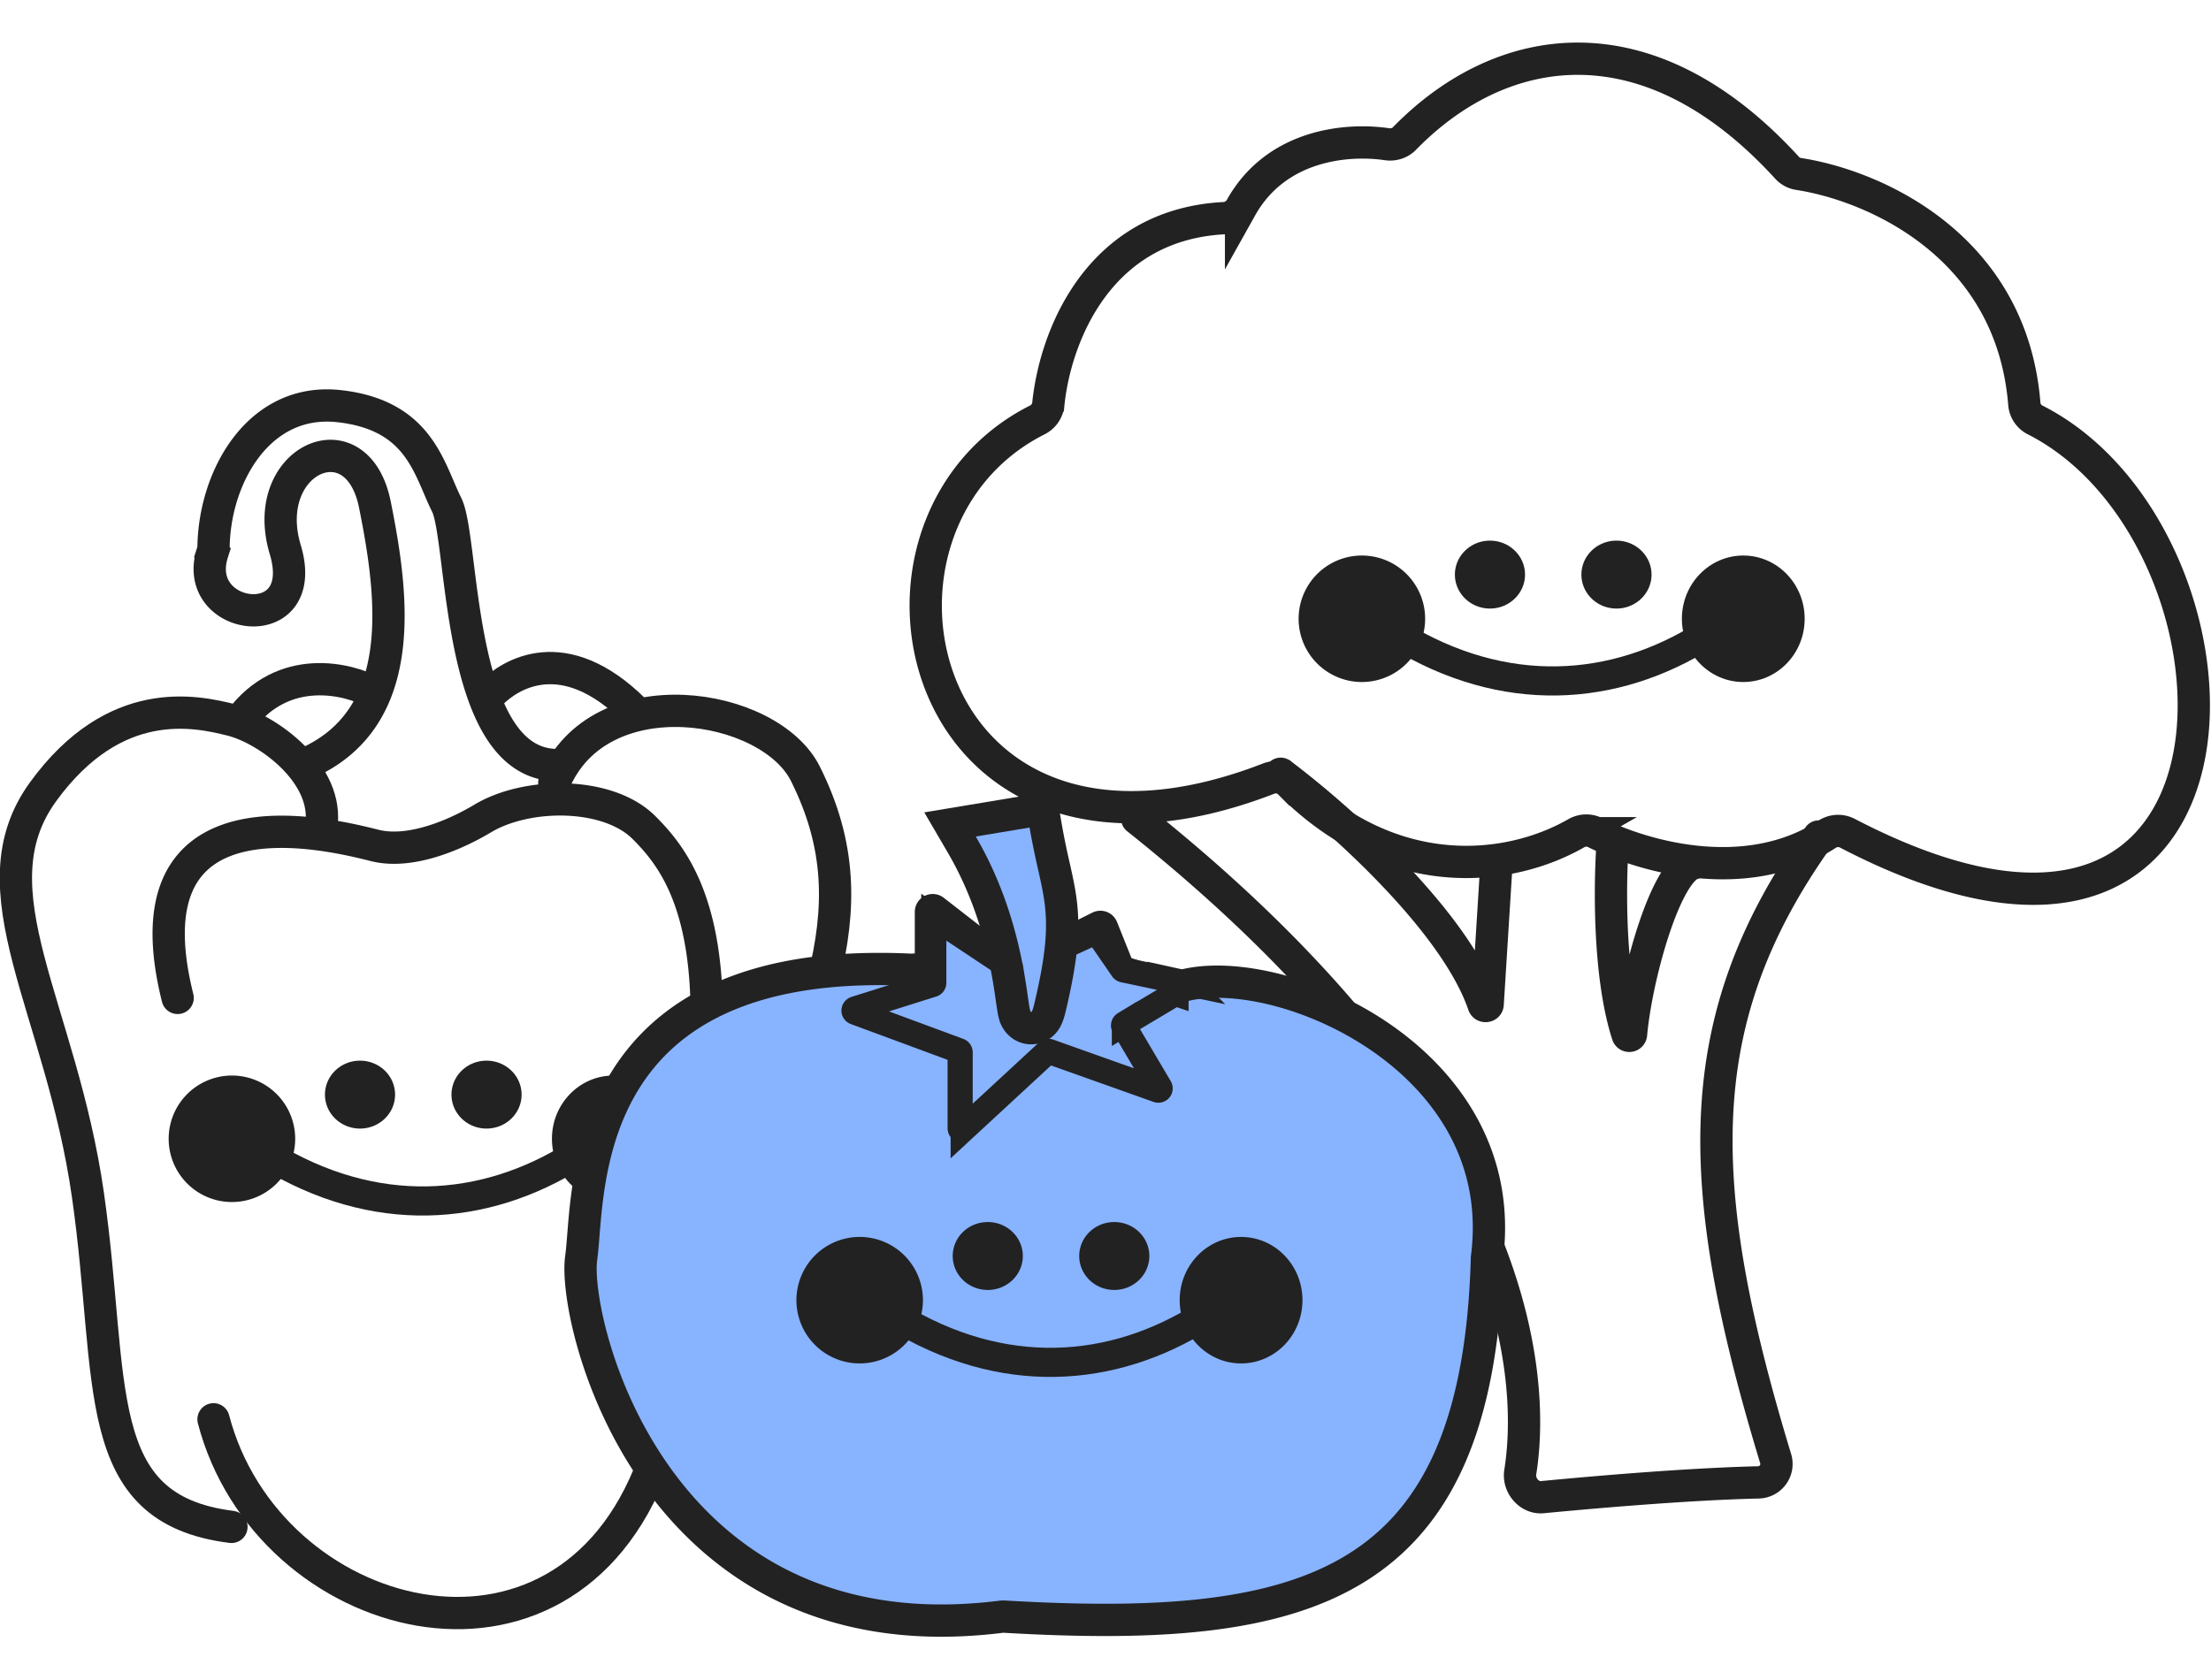
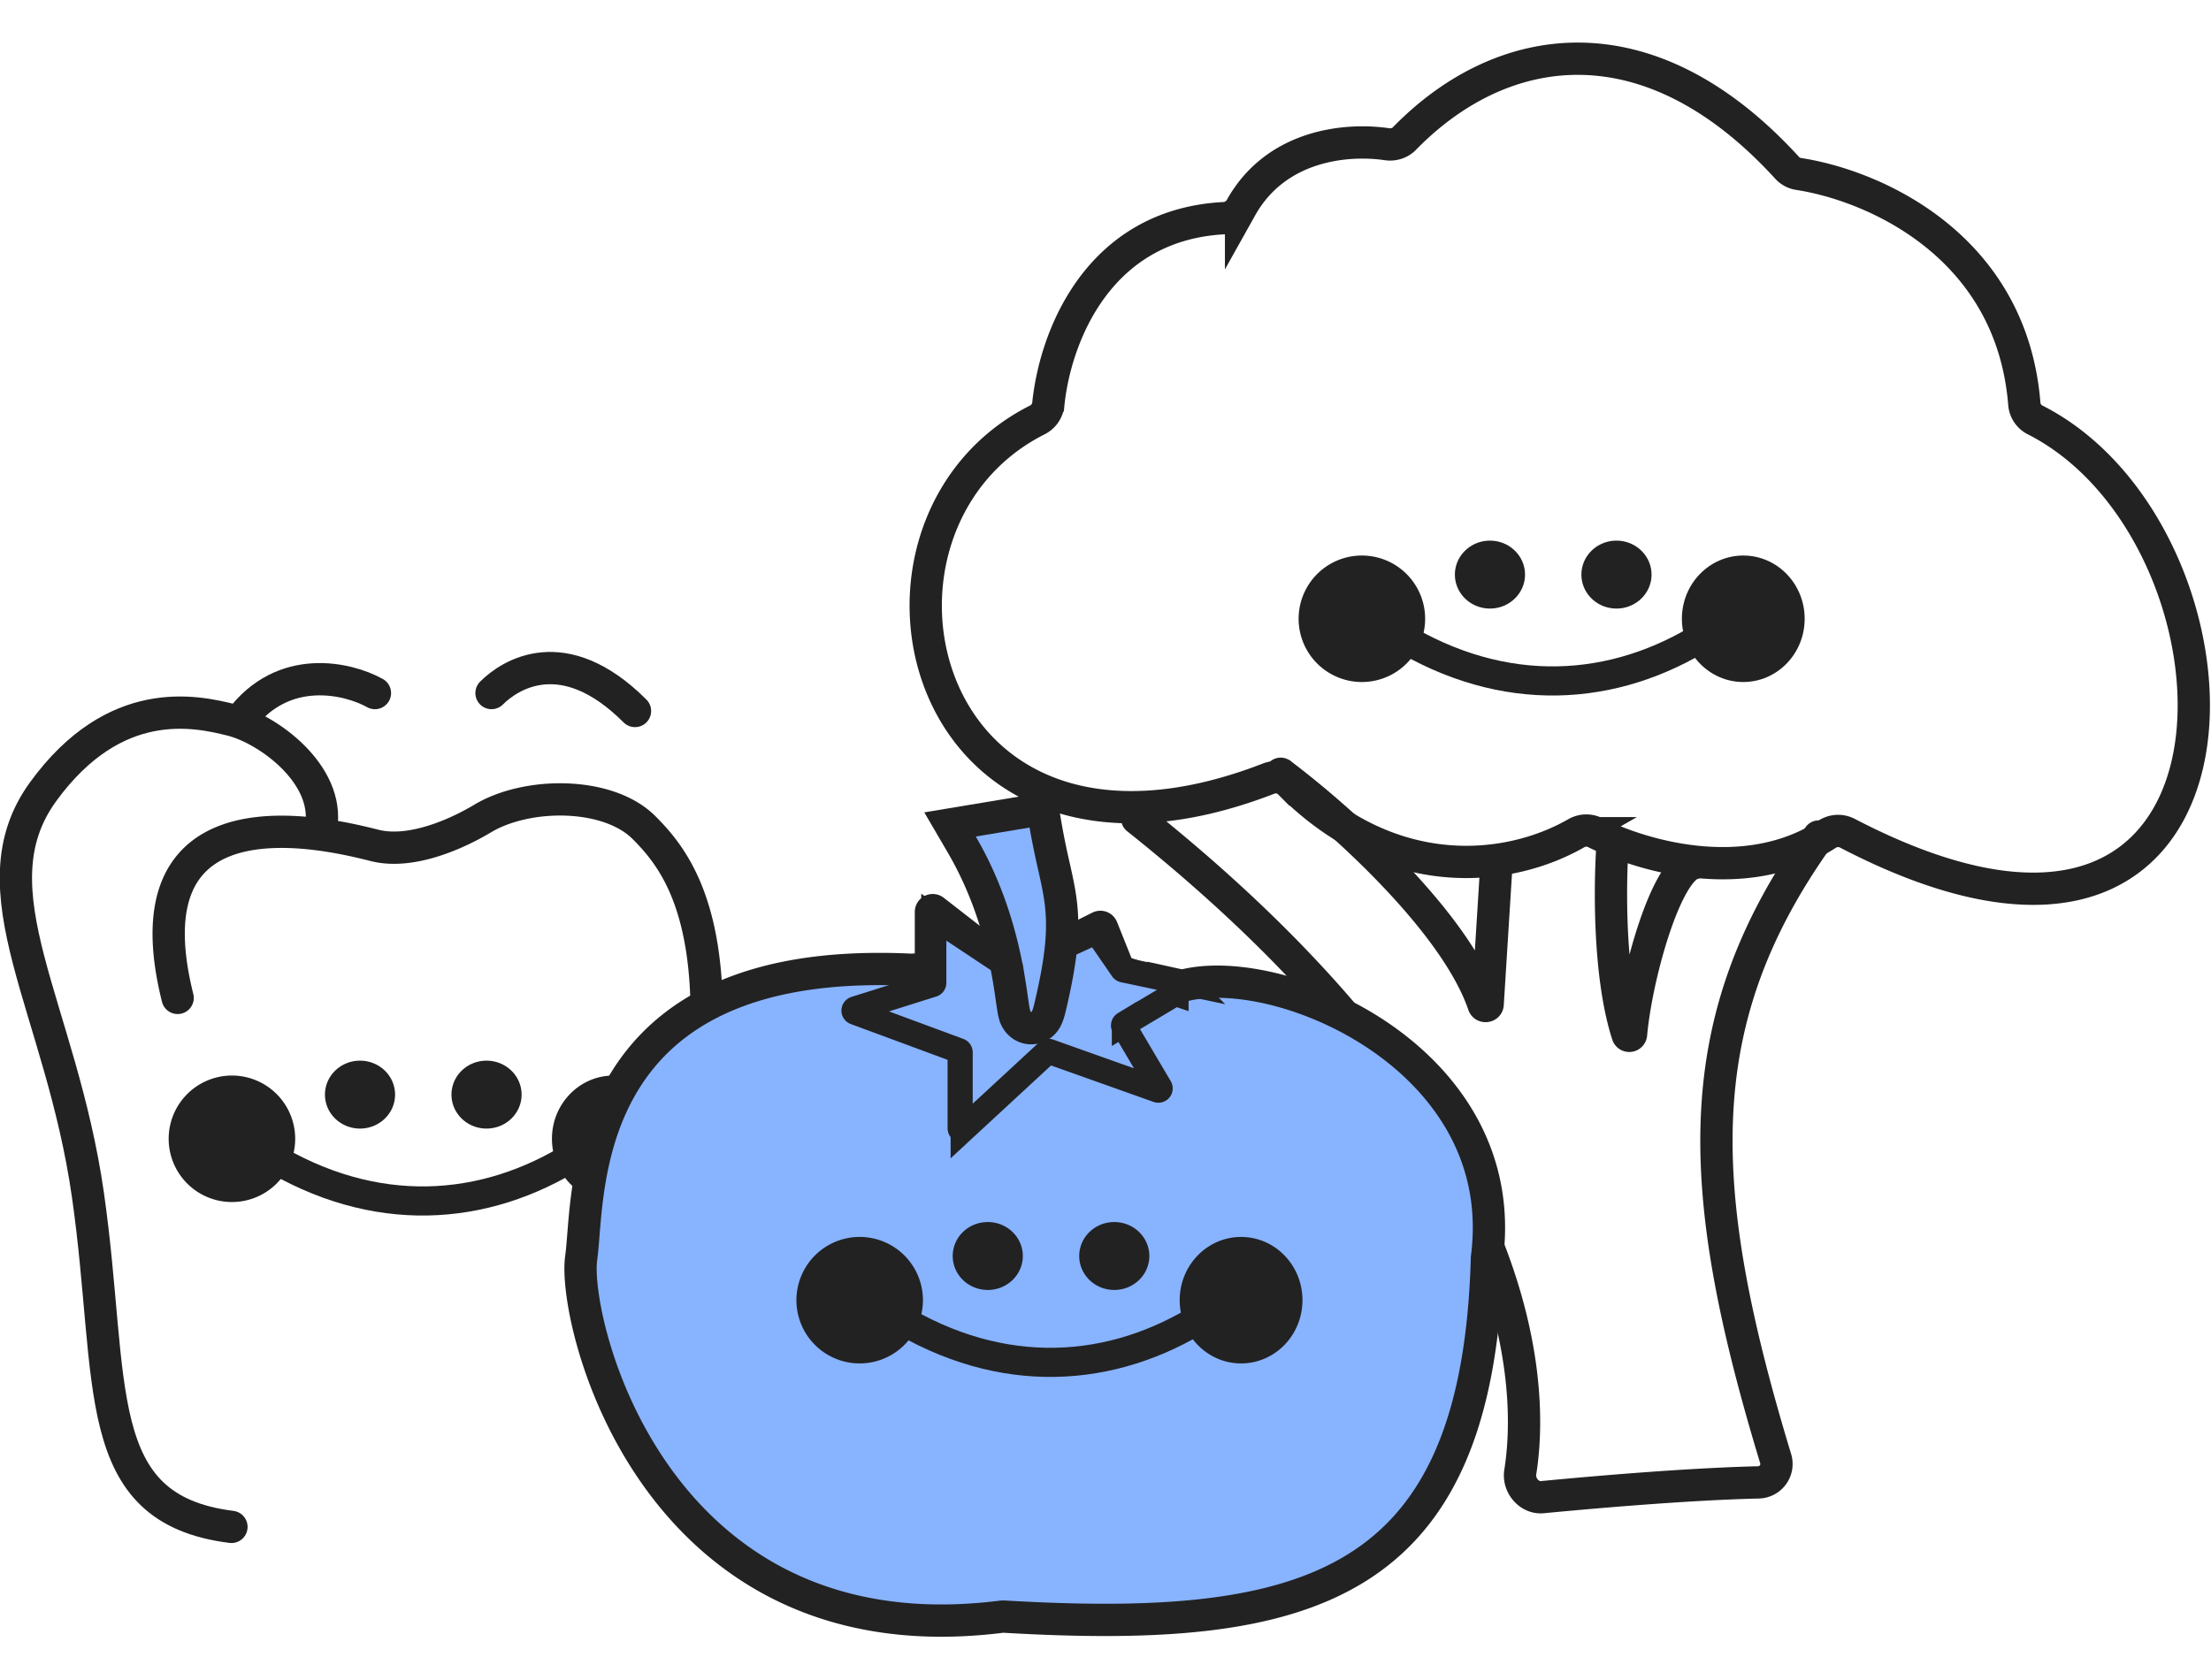
<svg xmlns="http://www.w3.org/2000/svg" width="125" height="95" fill="none">
  <g transform="translate(-.604 2.18)scale(1.014)">
    <path stroke="#222" stroke-linecap="round" stroke-width="1.8" d="M102 44.5c-7.294 10.212-7.021 19.478-2.401 34.698a1.026 1.026 0 0 1-.957 1.32c-4.049.096-9.419.571-12.05.824-.736.07-1.35-.663-1.234-1.393.733-4.58.76-18.837-21.358-36.449m8-2.5c3.192 2.394 9.716 8.181 11.317 12.883.037.108.216.087.223-.027L84 46.5m6.5-1.5c-.159 2.386-.197 7.321.843 10.548.033.103.182.084.191-.024.298-3.292 1.942-9.143 3.466-9.524" />
    <ellipse cx="34.792" cy="61.357" fill="#222" rx="3.423" ry="3.527" />
    <path stroke="#222" stroke-linecap="round" stroke-width="1.8" d="M10.5 53.5c-3-12 8.388-9.153 11-8.5 2 .5 4.545-.627 6-1.5 2.5-1.5 7-1.5 9 .5C38 45.5 40 48 40 54.5m32.484-12.995c5.635 5.676 12.175 5.005 16 2.81a1.12 1.12 0 0 1 1.052-.032c2.818 1.398 8.502 2.97 12.939.084a1.12 1.12 0 0 1 1.111-.056c24.052 12.53 23.334-16.516 10.475-23.044a1.1 1.1 0 0 1-.599-.89c-.708-8.853-8.407-12.188-12.587-12.826a1.08 1.08 0 0 1-.632-.336c-7.732-8.472-15.895-7.22-21.342-1.64-.251.259-.616.37-.972.318-2.237-.332-6.174.022-8.138 3.53a1.15 1.15 0 0 1-.936.593c-7.07.362-9.434 6.666-9.81 10.367a1.12 1.12 0 0 1-.612.884c-11.645 5.87-6.728 27.614 12.904 20 .39-.152.851-.06 1.147.238z" />
    <path stroke="#222" stroke-linecap="round" stroke-width="1.8" d="M13.5 83c-8-1-6.5-8-8-18.5S-1 47.5 3 42s8.5-4.5 10.5-4 5.5 3 5 6" />
-     <path stroke="#222" stroke-linecap="round" stroke-width="1.8" d="M31.5 41.5c2.5-6 12-4.5 14-.5s2 7.5 1 11.5M12.5 77c3 11.5 19.5 16 24.5 2.5" />
-     <path stroke="#222" stroke-linecap="round" stroke-width="1.8" d="M17.5 40.5c6-2.5 5-9.5 4-14.5s-6.5-2.5-5 2.5c1.478 4.926-5.295 4.028-4.06.175a1.3 1.3 0 0 0 .062-.356c.074-3.953 2.566-8.311 6.998-7.819 4.5.5 5 3.5 6 5.5S26 41 32 40.5" />
    <path stroke="#222" stroke-linecap="round" stroke-width="1.624" d="M15.498 62.233c5.967 3.666 12.105 3.24 17.22 0" />
    <path stroke="#222" stroke-linecap="round" stroke-width="1.8" d="M36 37.5c-4-4-7-2-8-1M14 38c2.4-3.2 6-2.333 7.5-1.5" />
    <path fill="#88b3ff" stroke="#222" stroke-linecap="round" stroke-width="1.8" d="M33 68c.499-3.493-.496-17.448 19.389-16.008a.103.103 0 0 0 .111-.1v-3.188a.1.1 0 0 1 .161-.078l4.29 3.335a.1.1 0 0 0 .105.01l4.847-2.422a.1.1 0 0 1 .137.052l.943 2.356a.1.1 0 0 0 .061.058l2.921.973a.1.1 0 0 0 .068-.001C71.061 51.024 84.997 56.525 83.5 68c-.5 18.466-9.965 20.99-26.906 20.005a1 1 0 0 0-.19.007C36.986 90.438 32.502 71.494 33 68Z" />
    <path fill="#88b3ff" stroke="#222" stroke-linecap="round" stroke-width="1.4" d="m48.279 54.112 4.31-1.357a.1.1 0 0 0 .07-.095V49l4.366 2.903a.1.1 0 0 0 .097.007l4.53-2.075a.1.1 0 0 1 .125.034l1.4 2.032a.1.1 0 0 0 .062.04l3.51.74a.1.1 0 0 1 .031.183l-3.495 2.085a.1.1 0 0 0-.034.137l2.015 3.41a.1.1 0 0 1-.12.145l-6.057-2.154a.1.1 0 0 0-.101.02l-4.691 4.338a.1.1 0 0 1-.168-.074v-4.235a.1.1 0 0 0-.065-.093l-5.79-2.142a.1.1 0 0 1 .005-.189z" />
    <path fill="#88b3ff" stroke="#222" stroke-linecap="round" stroke-width="1.8" d="m58.887 43.849-.15-.884-.885.147-3 .5-1.287.215.658 1.127c1.672 2.867 2.32 5.704 2.624 7.517a43 43 0 0 1 .175 1.157l.004.023c.04.279.08.563.129.75.014.052.037.132.075.217l.001.002a1 1 0 0 0 .37.429.92.92 0 0 0 1.074-.07c.164-.133.244-.292.268-.341.064-.129.109-.276.14-.385.034-.126.072-.28.112-.454.603-2.599.715-4.11.557-5.513-.077-.685-.217-1.326-.37-2.012l-.031-.138a42 42 0 0 1-.464-2.287z" />
    <path stroke="#222" stroke-linecap="round" stroke-width="1.624" d="M78.498 33.233c5.967 3.666 12.105 3.24 17.22 0m-45.22 38c5.967 3.666 12.105 3.24 17.22 0" />
    <ellipse cx="97.792" cy="32.357" fill="#222" rx="3.423" ry="3.527" />
    <ellipse cx="69.792" cy="70.357" fill="#222" rx="3.423" ry="3.527" />
    <path fill="#222" d="M80.054 32.357a3.527 3.527 0 1 1-7.054 0 3.527 3.527 0 0 1 7.054 0m-28 38a3.527 3.527 0 1 1-7.054 0 3.527 3.527 0 0 1 7.054 0m-35-9a3.527 3.527 0 1 1-7.054 0 3.527 3.527 0 0 1 7.054 0m68.569-31.464c0 1.046-.875 1.894-1.954 1.894-1.08 0-1.955-.848-1.955-1.893 0-1.046.875-1.894 1.955-1.894s1.954.848 1.954 1.893m7.054 0c0 1.046-.875 1.894-1.955 1.894s-1.954-.848-1.954-1.893c0-1.046.875-1.894 1.954-1.894 1.08 0 1.955.848 1.955 1.893M57.623 67.894c0 1.045-.875 1.893-1.954 1.893-1.08 0-1.955-.848-1.955-1.894S54.589 66 55.669 66s1.954.848 1.954 1.894m7.054 0c0 1.045-.875 1.893-1.955 1.893s-1.954-.848-1.954-1.894S61.643 66 62.722 66c1.08 0 1.955.848 1.955 1.894m-42.054-9c0 1.045-.875 1.893-1.954 1.893-1.08 0-1.955-.848-1.955-1.893 0-1.046.875-1.894 1.955-1.894s1.954.848 1.954 1.894m7.054 0c0 1.045-.875 1.893-1.955 1.893s-1.954-.848-1.954-1.893c0-1.046.875-1.894 1.954-1.894 1.08 0 1.955.848 1.955 1.894" />
  </g>
</svg>